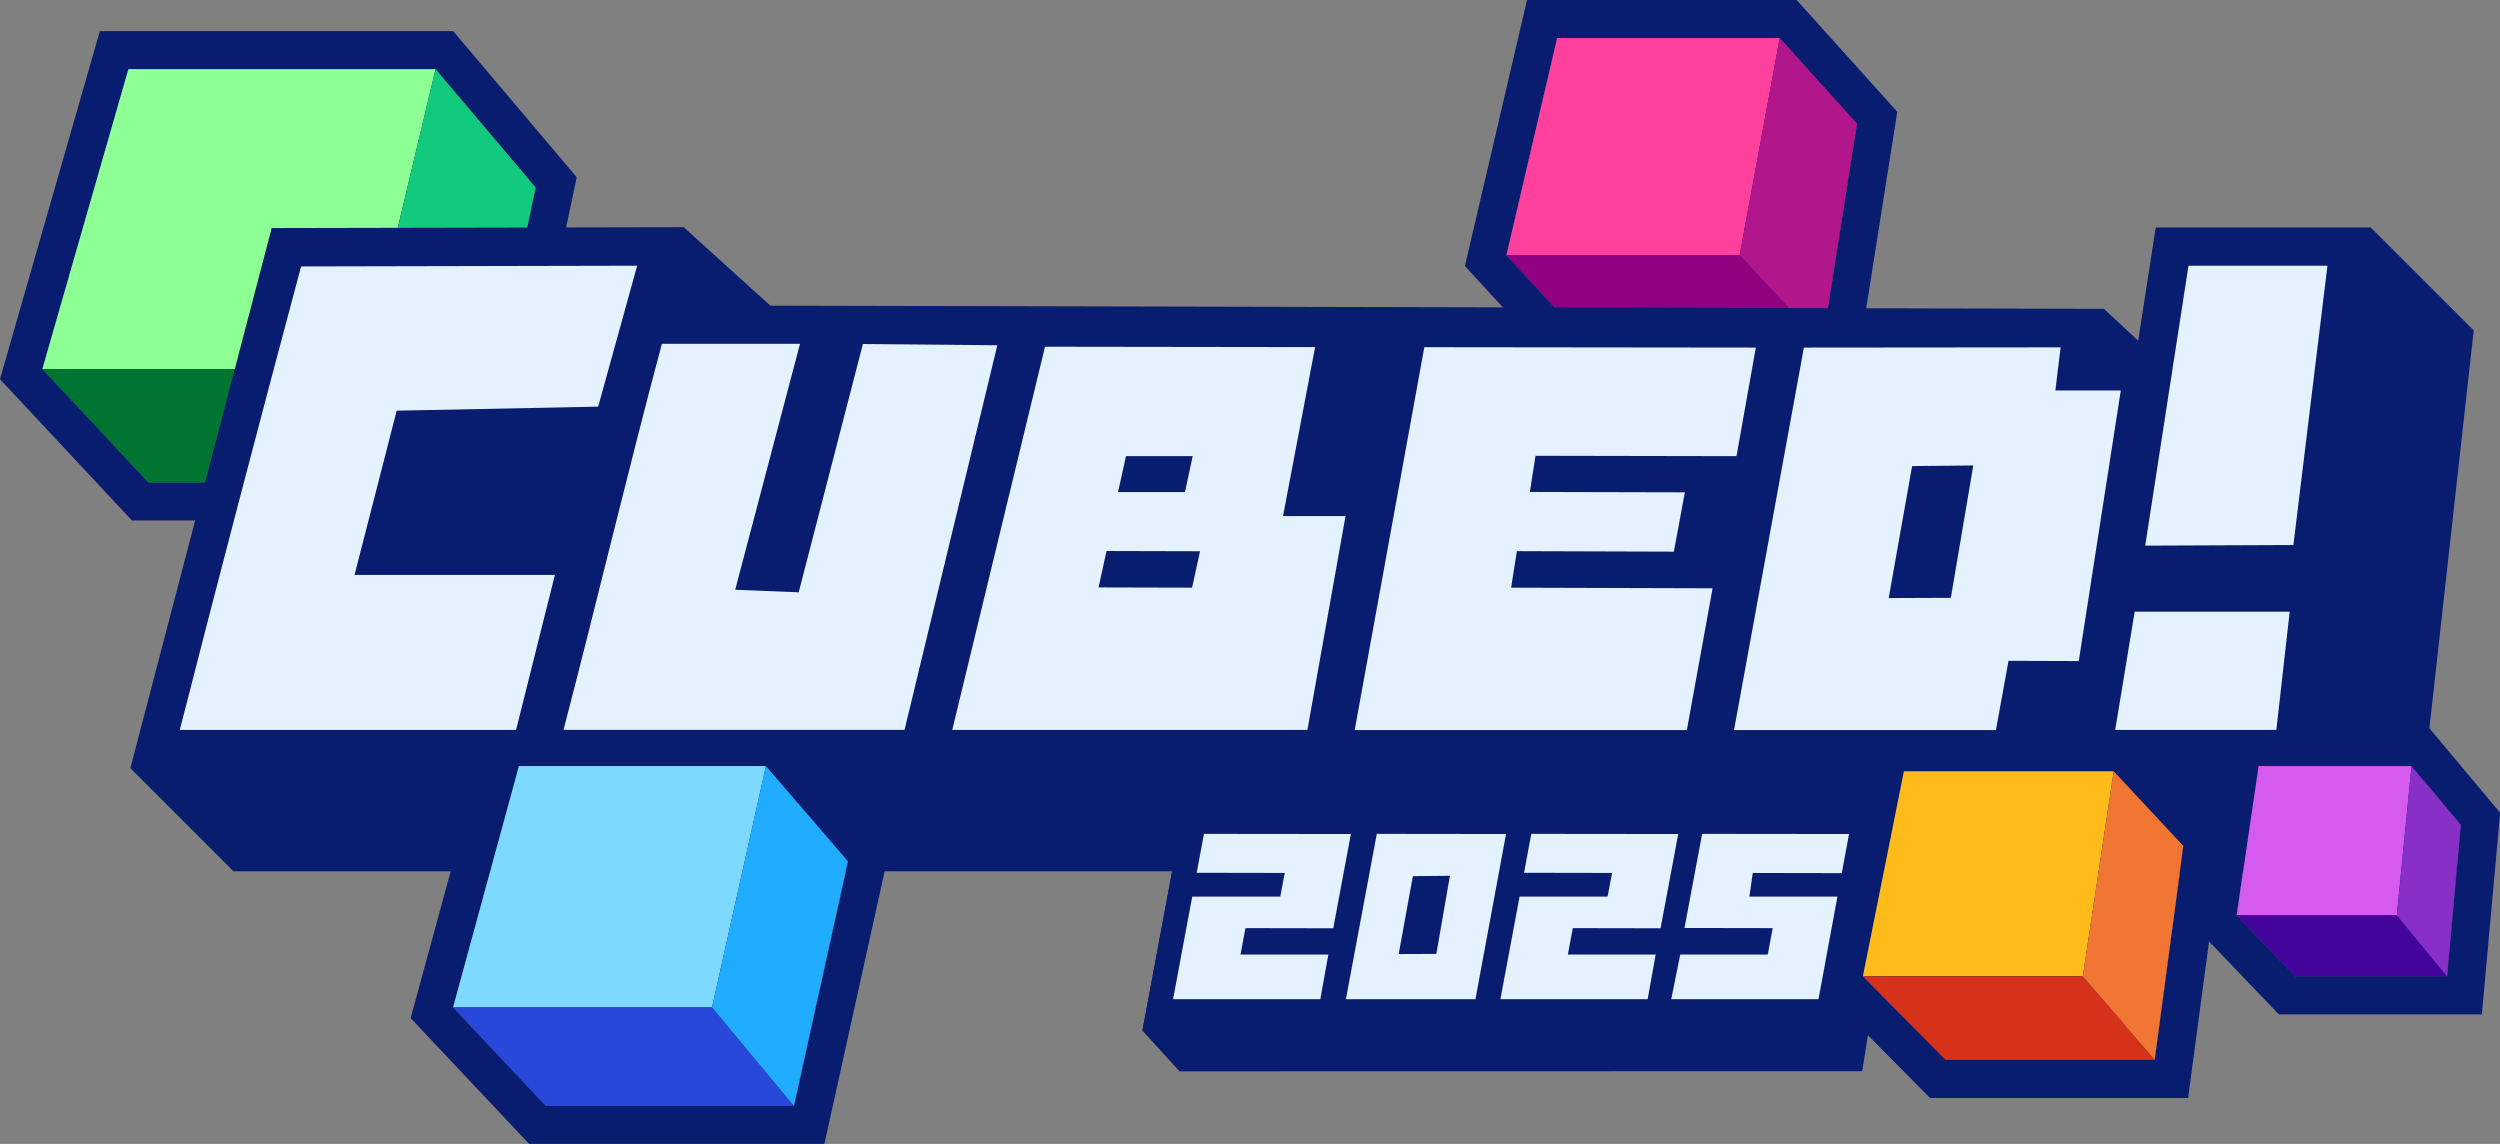
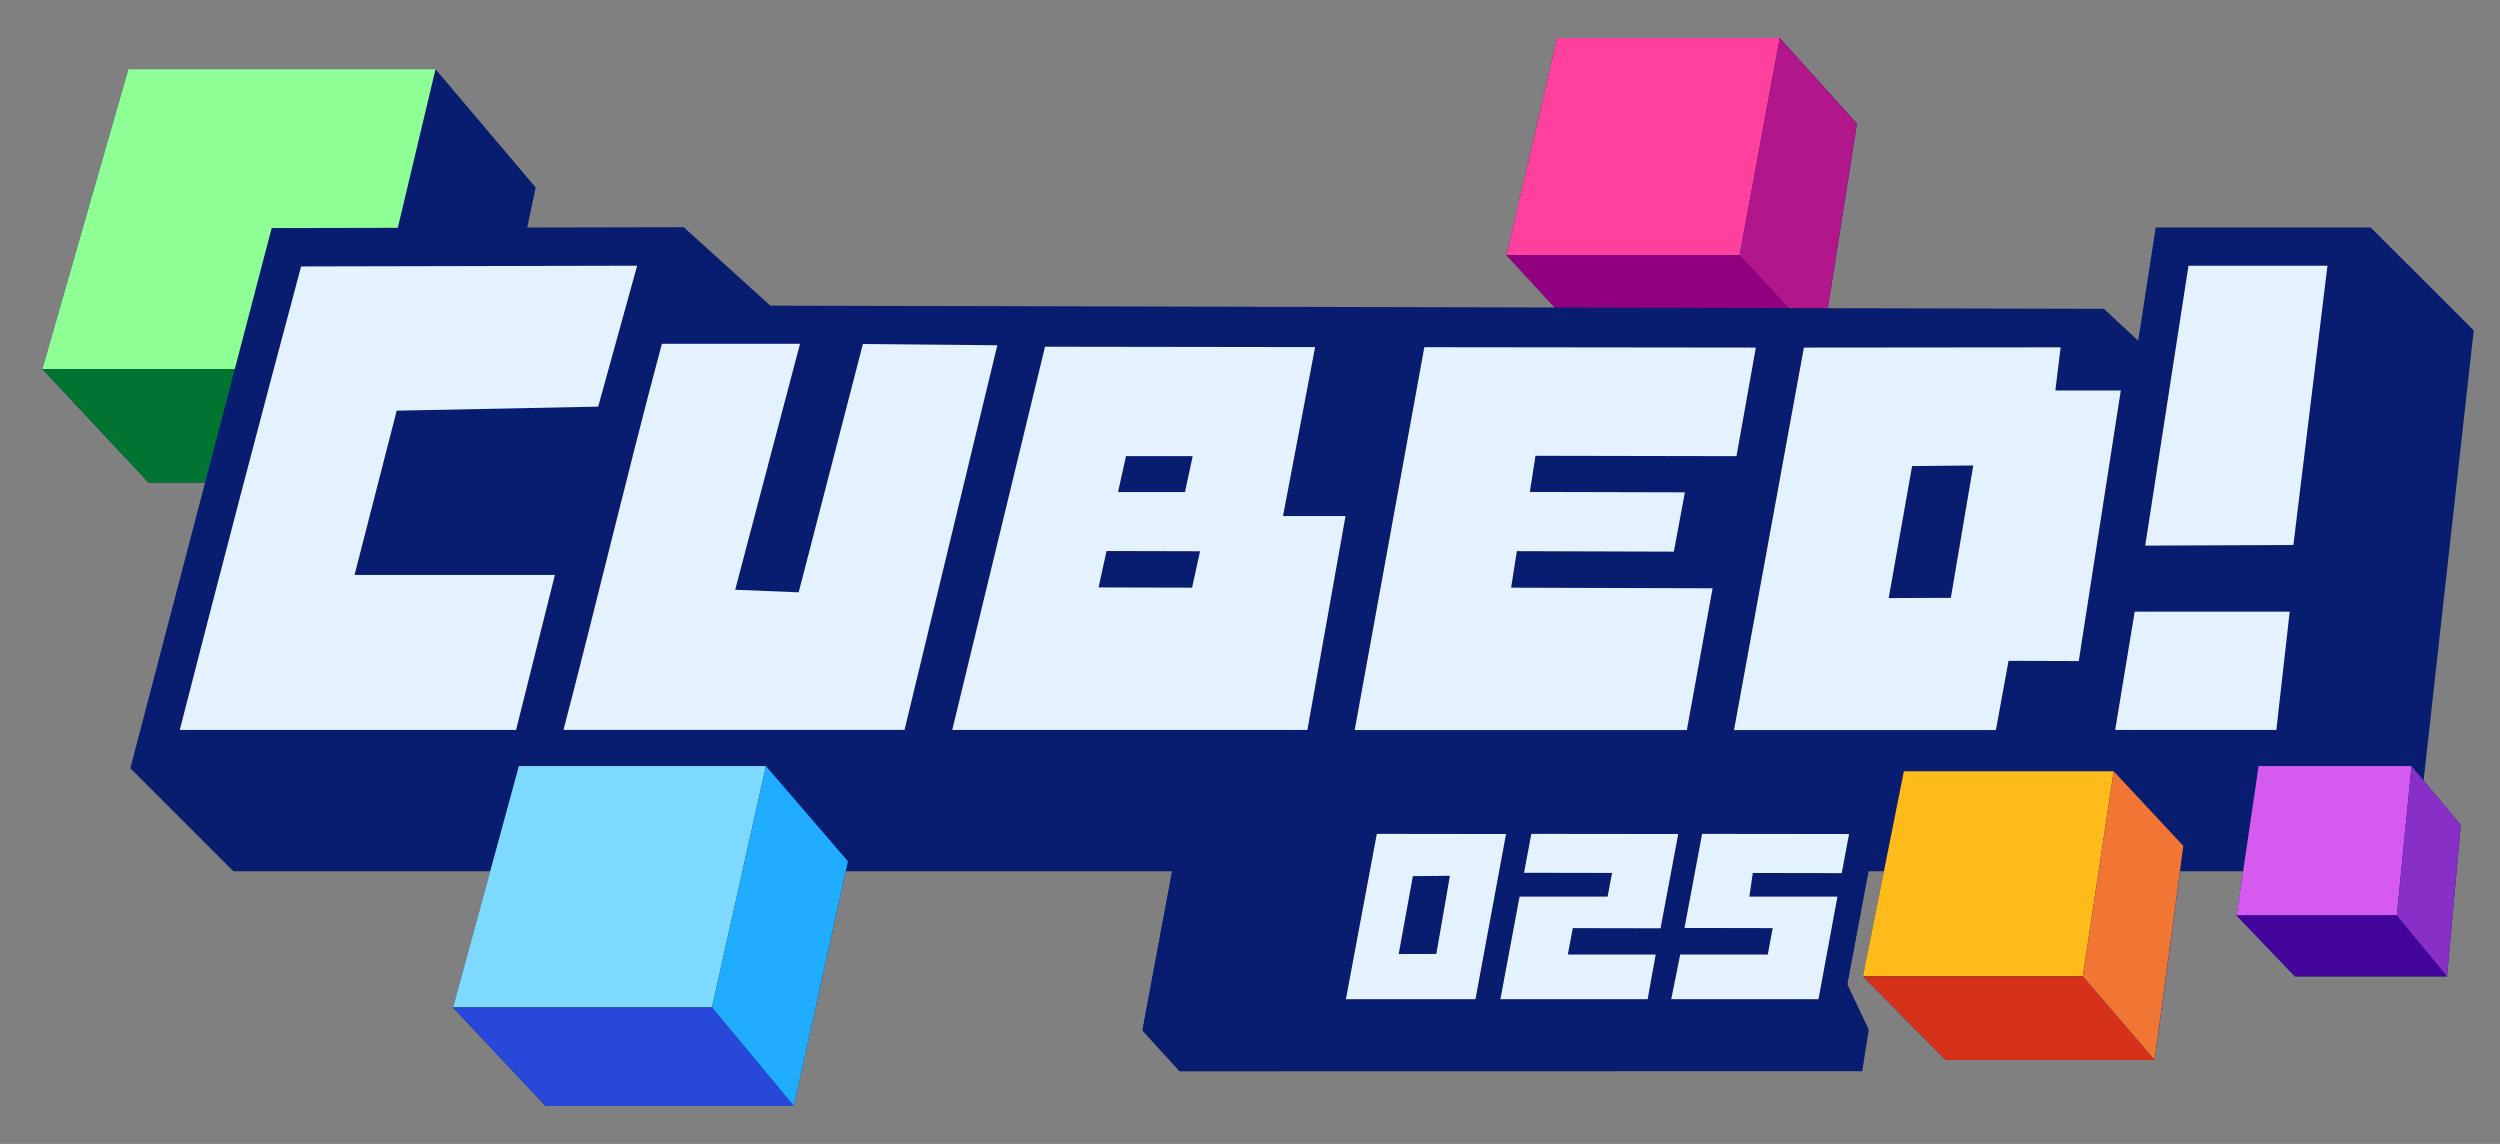
<svg xmlns="http://www.w3.org/2000/svg" width="16548" height="7572" viewBox="0 0 16548 7572" fill="none">
  <rect x="0" y="0" width="16548" height="7572" fill="#808080" stroke="none" />
  <mask id="mask0_846_14137" style="mask-type:luminance" maskUnits="userSpaceOnUse" x="-1" y="0" width="16549" height="7572">
    <path d="M16547.9 0H-0.188V7572H16547.9V0Z" fill="white" />
  </mask>
  <g mask="url(#mask0_846_14137)">
    <path fill-rule="evenodd" clip-rule="evenodd" d="M280.511 2442.63L850.052 457.56H2882.16L3545.77 1241.19L3121.53 3252.2L3070.44 3193.77H983.036L280.511 2442.5V2442.63ZM9971.49 1689.01L10307.3 251.467H11780.5L12291.6 818.518L12061.9 2274.67H10511.7L9971.49 1688.09V1688.88V1689.01ZM14804.7 6059.16L14949.8 5071.14H15962.3L16288.5 5461.32L16197.5 6463.22H15190.8L14804.5 6060.08V6059.29L14804.7 6059.16ZM12331.3 6462.31L12603 5105.86H13991.8L14452.6 5599.15L14262.8 7016.39H12878.8L12331.3 6463.09V6462.31ZM2999.03 6668.4L3434.67 5071.14H5070.05L5612.73 5702.26L5254.92 7320.61H3611.42L2998.11 6669.19L2998.9 6668.4H2999.03Z" fill="#081C70" />
-     <path fill-rule="evenodd" clip-rule="evenodd" d="M2955.87 3445.28H873.449L-0.188 2509.94L660.936 206.093H2999.76L3817.45 1173.15L3263.37 3796.68L2955.87 3446.2V3445.42V3445.28ZM280.456 2442.59L982.195 3193.86H3069.46L3120.56 3252.29L3544.8 1241.28L2881.19 457.651H849.997L280.456 2442.59ZM14642.4 5434.42L14733.3 4819.55H16079.9L16548.9 5380.05L16427.9 6714.48H15084.6L14622.2 6231.8L14483.5 7267.77H12775.1L12059.6 6544.15L12397.9 4854.4H14102.2L14644.1 5434.42H14642.4ZM14804.6 6059.12L15190.8 6462.27H16197.6L16288.5 5460.36L15962.4 5070.19H14950L14804.7 6058.2V6058.99L14804.6 6059.12ZM12331.2 6462.27L12878.8 7015.56H14262.7L14452.6 5598.32L13991.8 5105.04H12603L12331.2 6461.48V6462.27ZM10107.7 0H11892.4L12558.4 739.866L12276.2 2526.18H10401.4L9696.55 1761.16L10107.7 0ZM9971.43 1688.97L10511.6 2275.54H12061.8L12291.5 819.395L11780.4 252.343H10307.2L9971.43 1689.89V1689.1V1688.97ZM3242.28 4819.55H5185.16L5885.2 5633.18L5456.9 7572H3502.61L2718.2 6738.85L3241.49 4820.33L3242.28 4819.55ZM2998.98 6668.36L3612.28 7319.79H5255.78L5613.6 5701.44L5070.92 5070.32H3435.53L2999.89 6667.57L2999.11 6668.36H2998.98Z" fill="#081C70" />
    <path fill-rule="evenodd" clip-rule="evenodd" d="M850.052 457.587H2882.95L2410.75 2442.66H280.511L850.052 457.587Z" fill="#8EFF95" />
    <path fill-rule="evenodd" clip-rule="evenodd" d="M2410.89 2442.71L3121.53 3193.84H983.036L280.511 2442.71H2410.75H2410.89Z" fill="#007431" />
-     <path fill-rule="evenodd" clip-rule="evenodd" d="M3121.32 3252.23L2410.67 2442.66L2882.86 457.587L3545.69 1241.21L3121.45 3252.23H3121.32Z" fill="#11CA7E" />
    <path fill-rule="evenodd" clip-rule="evenodd" d="M10307.3 251.467H11780.5L11515.1 1689.01H9971.34L10307.3 251.467Z" fill="#FF409C" />
    <path fill-rule="evenodd" clip-rule="evenodd" d="M11515.1 1689.06L12061.9 2274.72H10511.7L9971.34 1689.06H11515.1Z" fill="#910081" />
    <path fill-rule="evenodd" clip-rule="evenodd" d="M12061.7 2274.67L11515 1689.01L11780.3 251.467L12291.4 818.518L12061.7 2274.67Z" fill="#B1178A" />
    <path fill-rule="evenodd" clip-rule="evenodd" d="M1545.11 5766.9L862.894 5084.69L1798.24 1509.56L4525.54 1503.93L5099.01 2023.16L13926 2044.25L14153.1 2255.19L14269.1 1505.63H15691.9L16374.1 2187.06L15975.1 5767.03H1545.11V5766.9Z" fill="#081C70" />
    <path fill-rule="evenodd" clip-rule="evenodd" d="M1189.88 4831.69C1450.34 3813.54 1719.59 2784.91 1993.02 1763.62L4217.47 1758.77L3959.49 2691.63L2625.85 2718.35L2346.78 3805.42H3673.08L3415.89 4831.56H1189.88V4831.69ZM15405.9 1759.55L15180.4 3607.58L14199.6 3611.64L14486 1758.77H15405.1L15405.9 1759.55ZM15156 4048.85L15067.6 4831.69H14000.8L14129.9 4048.85H15156ZM3729.82 4831.69C3951.24 3982.3 4153.27 3127.26 4381.24 2275.51H5295.5L4866.41 3903.69L5286.59 3920.72L5711.61 2277.21L6601.5 2285.33L5987.41 4831.04H3729.82V4831.83V4831.69ZM8653.92 4831.69H6303.04L6917.12 2295.03L8705.01 2297.52L8492.5 3416.16H8906.26L8653.92 4831.83V4831.69ZM7453.39 3018.52L7400.58 3256.97H7843.56L7894.66 3019.3H7452.6L7453.39 3018.52ZM7324.33 3647.28L7271.66 3888.22L7890.6 3889.8L7943.27 3648.85L7324.33 3647.28ZM8967.05 4831.69L9427.85 2298.17L11622.3 2300.66L11494.2 3019.44L10163.8 3016.95L10126.4 3256.32L11152.6 3258.81L11079.6 3651.47L10040.5 3648.2L10002.4 3889.93L11336 3893.99L11165.7 4832.61H8966.4L8967.18 4831.83L8967.05 4831.69ZM11477.9 4831.69L11940.3 2300.66L13639.7 2299.09L13604.9 2584.58H14038L13759.7 4375.75L13294.9 4374.18L13211.4 4832.48H11477L11477.8 4831.69H11477.9ZM12656.6 3085.08L12501.7 3958.71L12913 3957.14L13061.5 3081.01L12656.7 3085.08H12656.6Z" fill="#E4F1FF" />
    <path fill-rule="evenodd" clip-rule="evenodd" d="M14950 5070.93H15962.4L15865 6058.95H14804.7L14950 5070.93Z" fill="#D55AEF" />
    <path fill-rule="evenodd" clip-rule="evenodd" d="M15865 6059.18L16197.5 6462.33H15190.7L14804.5 6059.18H15864.8H15865Z" fill="#44059D" />
    <path fill-rule="evenodd" clip-rule="evenodd" d="M16197.4 6462.09L15864.9 6058.95L15962.2 5070.93L16288.3 5461.11L16197.4 6462.22V6462.09Z" fill="#872FC7" />
    <path fill-rule="evenodd" clip-rule="evenodd" d="M12602.2 5105.03H13991L13786.6 6462.26H12331.2L12602.2 5105.03Z" fill="#FFBB19" />
    <path fill-rule="evenodd" clip-rule="evenodd" d="M13786.6 6462.43L14261.9 7015.72H12878L12331.2 6462.43H13786.6Z" fill="#D63219" />
    <path fill-rule="evenodd" clip-rule="evenodd" d="M14262 7015.56L13786.6 6462.26L13991 5105.03L14451.8 5599.11L14262 7015.56Z" fill="#F17634" />
    <path fill-rule="evenodd" clip-rule="evenodd" d="M3434.5 5070.93H5069.88L4712.99 6668.19H2998.86L3434.5 5070.93Z" fill="#7ED9FF" />
    <path fill-rule="evenodd" clip-rule="evenodd" d="M4712.99 6668.55L5254.88 7320.76H3612.16L2998.86 6668.55H4712.99Z" fill="#2748D9" />
    <path fill-rule="evenodd" clip-rule="evenodd" d="M5254.93 7320.4L4713.03 6668.19L5069.93 5070.93L5612.61 5701.26L5254.8 7320.53L5254.93 7320.4Z" fill="#20ADFF" />
  </g>
  <path d="M7561.98 6822.05L7807.51 7091.29L12326.6 7090.37L12369.6 6814.97L12227.2 6514.02L12443.9 5359.87L7831.1 5377.69L7561.98 6822.05Z" fill="#081C70" />
  <path d="M7563.3 6814.97L12172.4 6811.7L12443.5 5359.87L7831.1 5377.69L7563.3 6814.97Z" fill="#081C70" />
-   <path d="M8243.87 6143.43L8824.94 6144.48L8941.94 5520.57L7969.25 5519.52L7921.17 5777.1L8503.94 5778.15L8474.46 5934.59H7891.69L7764.73 6614.06H8739.51L8792.71 6318.35H8211.11L8243.87 6143.43Z" fill="#E4F1FF" />
  <path d="M10410.6 6143.43L10991.6 6144.48L11108.6 5520.57L10136 5519.52L10087.9 5777.1L10670.6 5778.15L10641 5934.59H10058.4L9931.43 6614.06H10906.1L10959.3 6318.35H10377.8L10410.6 6143.43Z" fill="#E4F1FF" />
  <path d="M11602 5778.41L12190.8 5779.46L12239.3 5520.57L11266.7 5519.52L11150 6142.39L11733.8 6143.43L11701.2 6318.35H11121.7L11062.1 6614.06H12036.9L12162.5 5934.59H11579.5L11602 5778.41Z" fill="#E4F1FF" />
  <path fill-rule="evenodd" clip-rule="evenodd" d="M9113.35 5519.52L8908.7 6614.06H9766.35L9968.78 5520.57L9113.35 5519.52ZM9507.33 6314.15L9258.26 6315.07L9352.07 5799.38L9597.34 5797.02L9507.33 6314.15Z" fill="#E4F1FF" />
</svg>